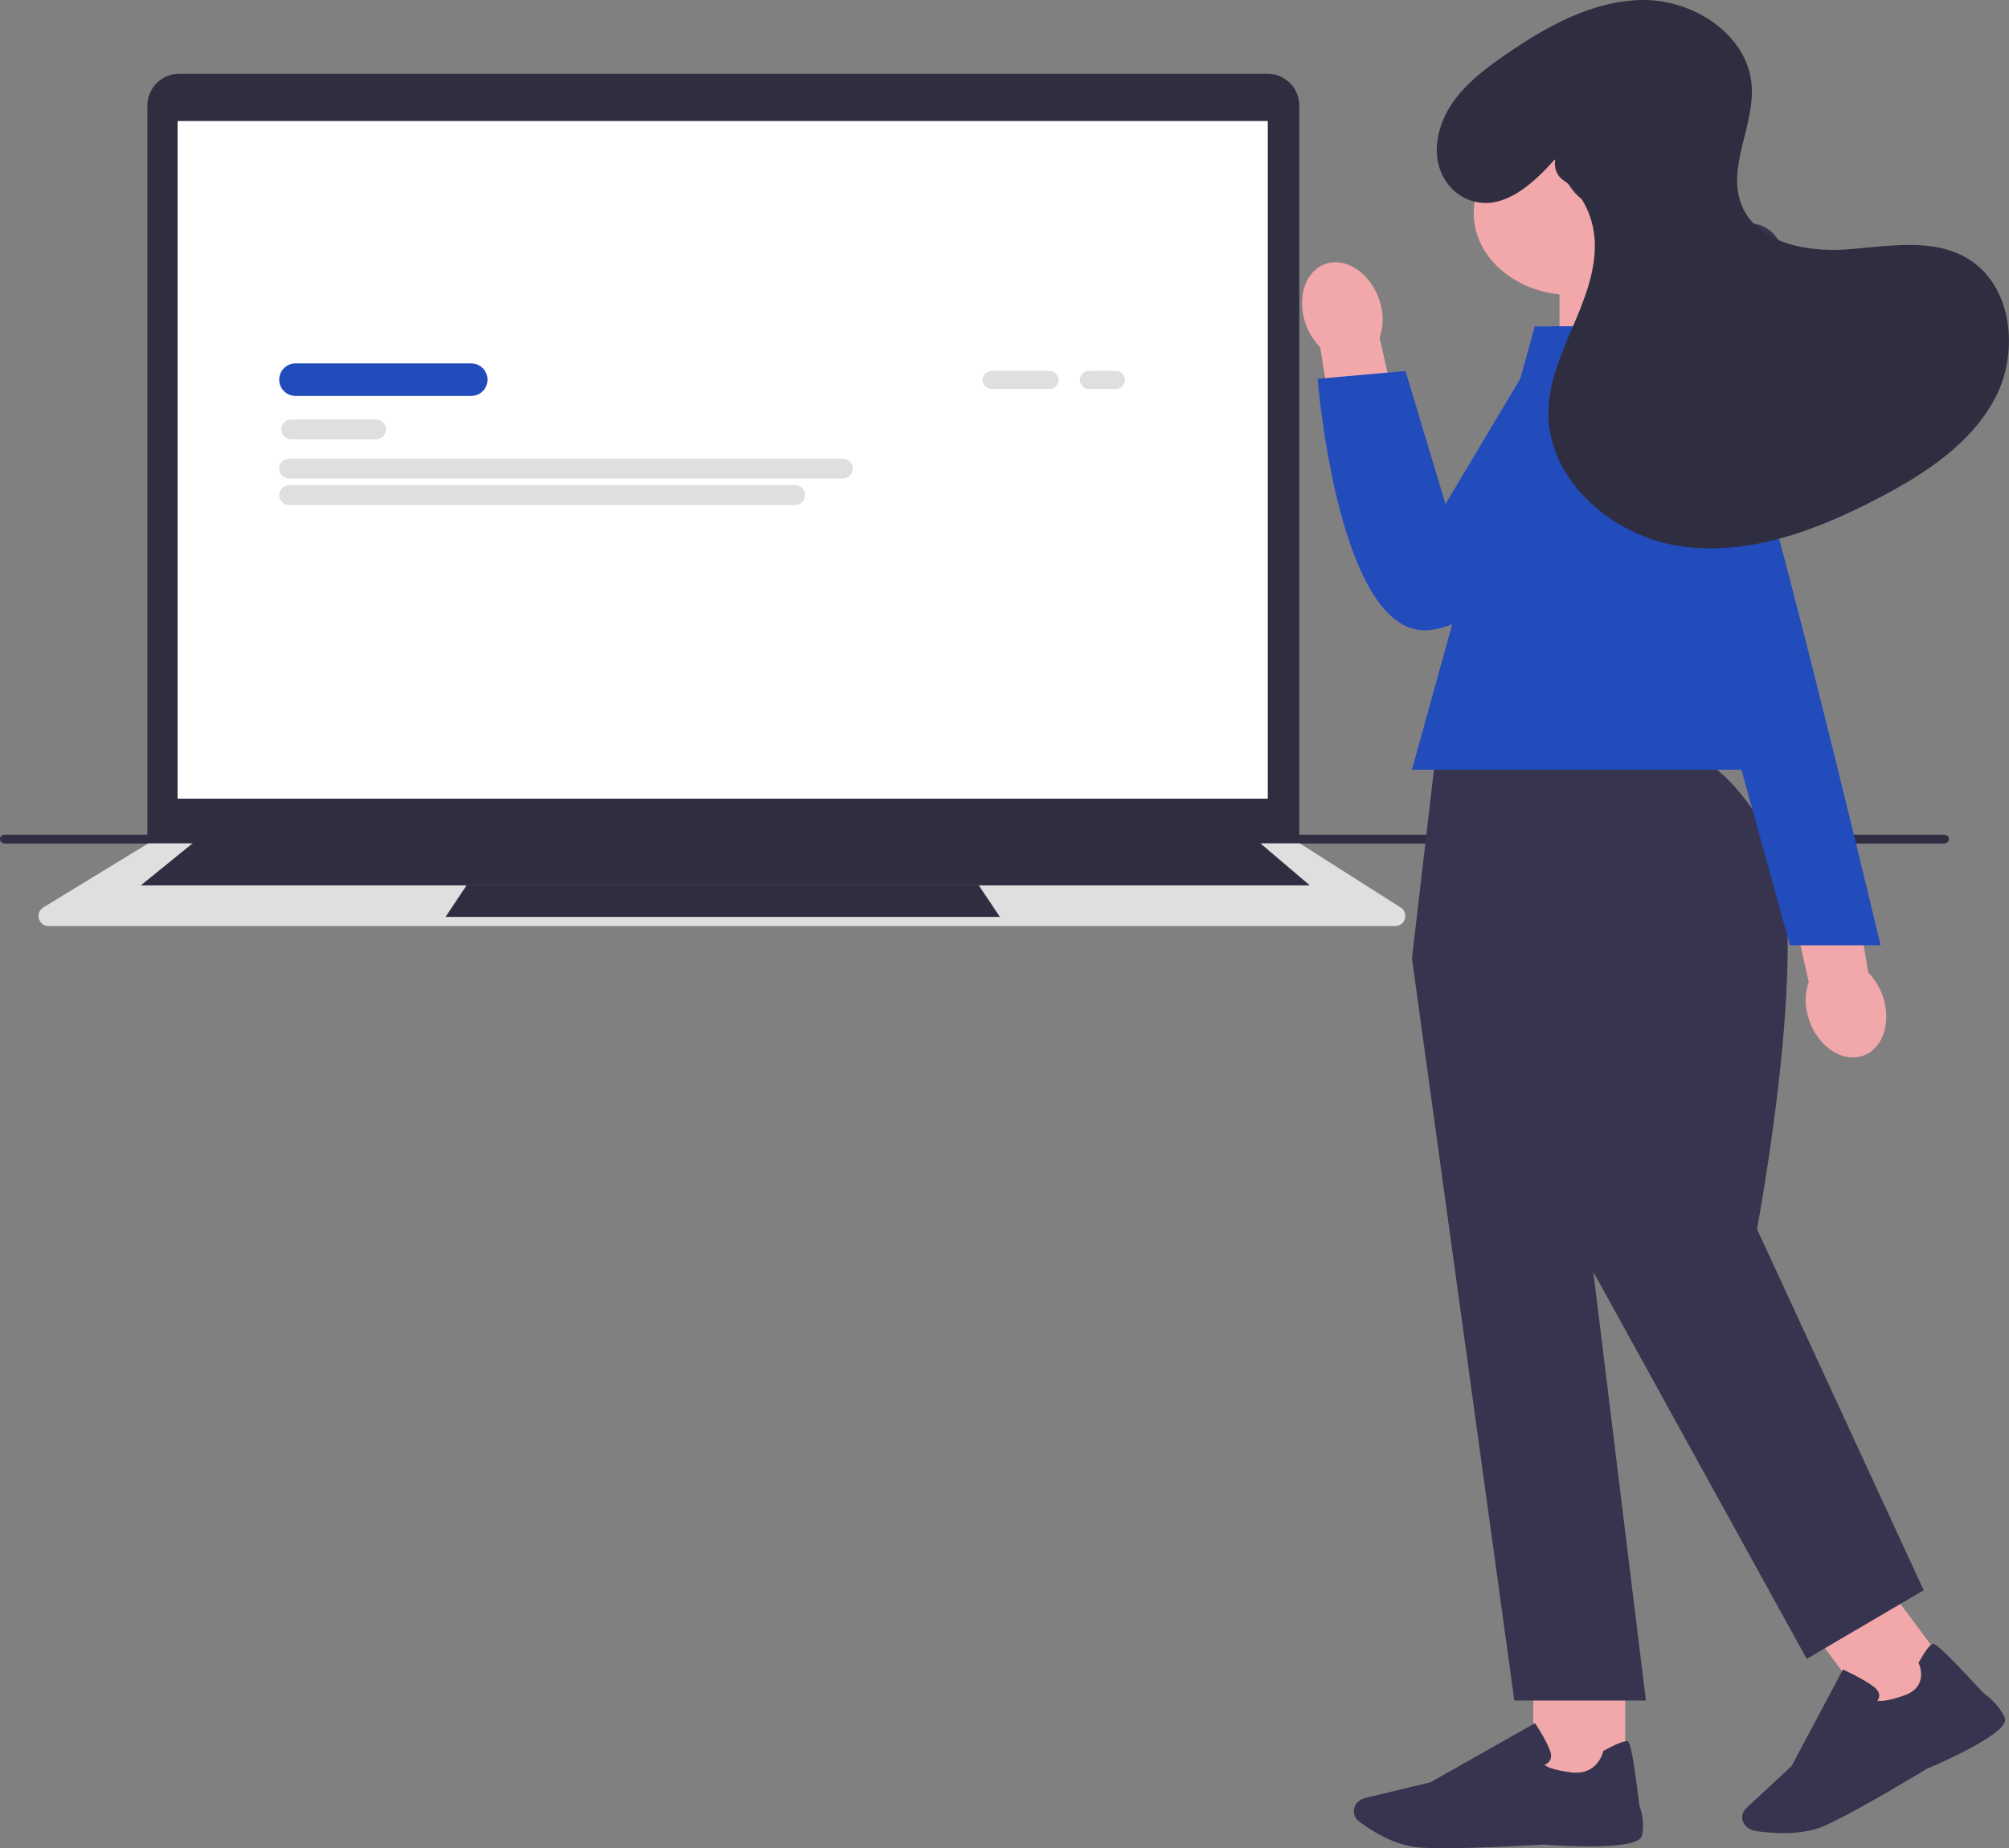
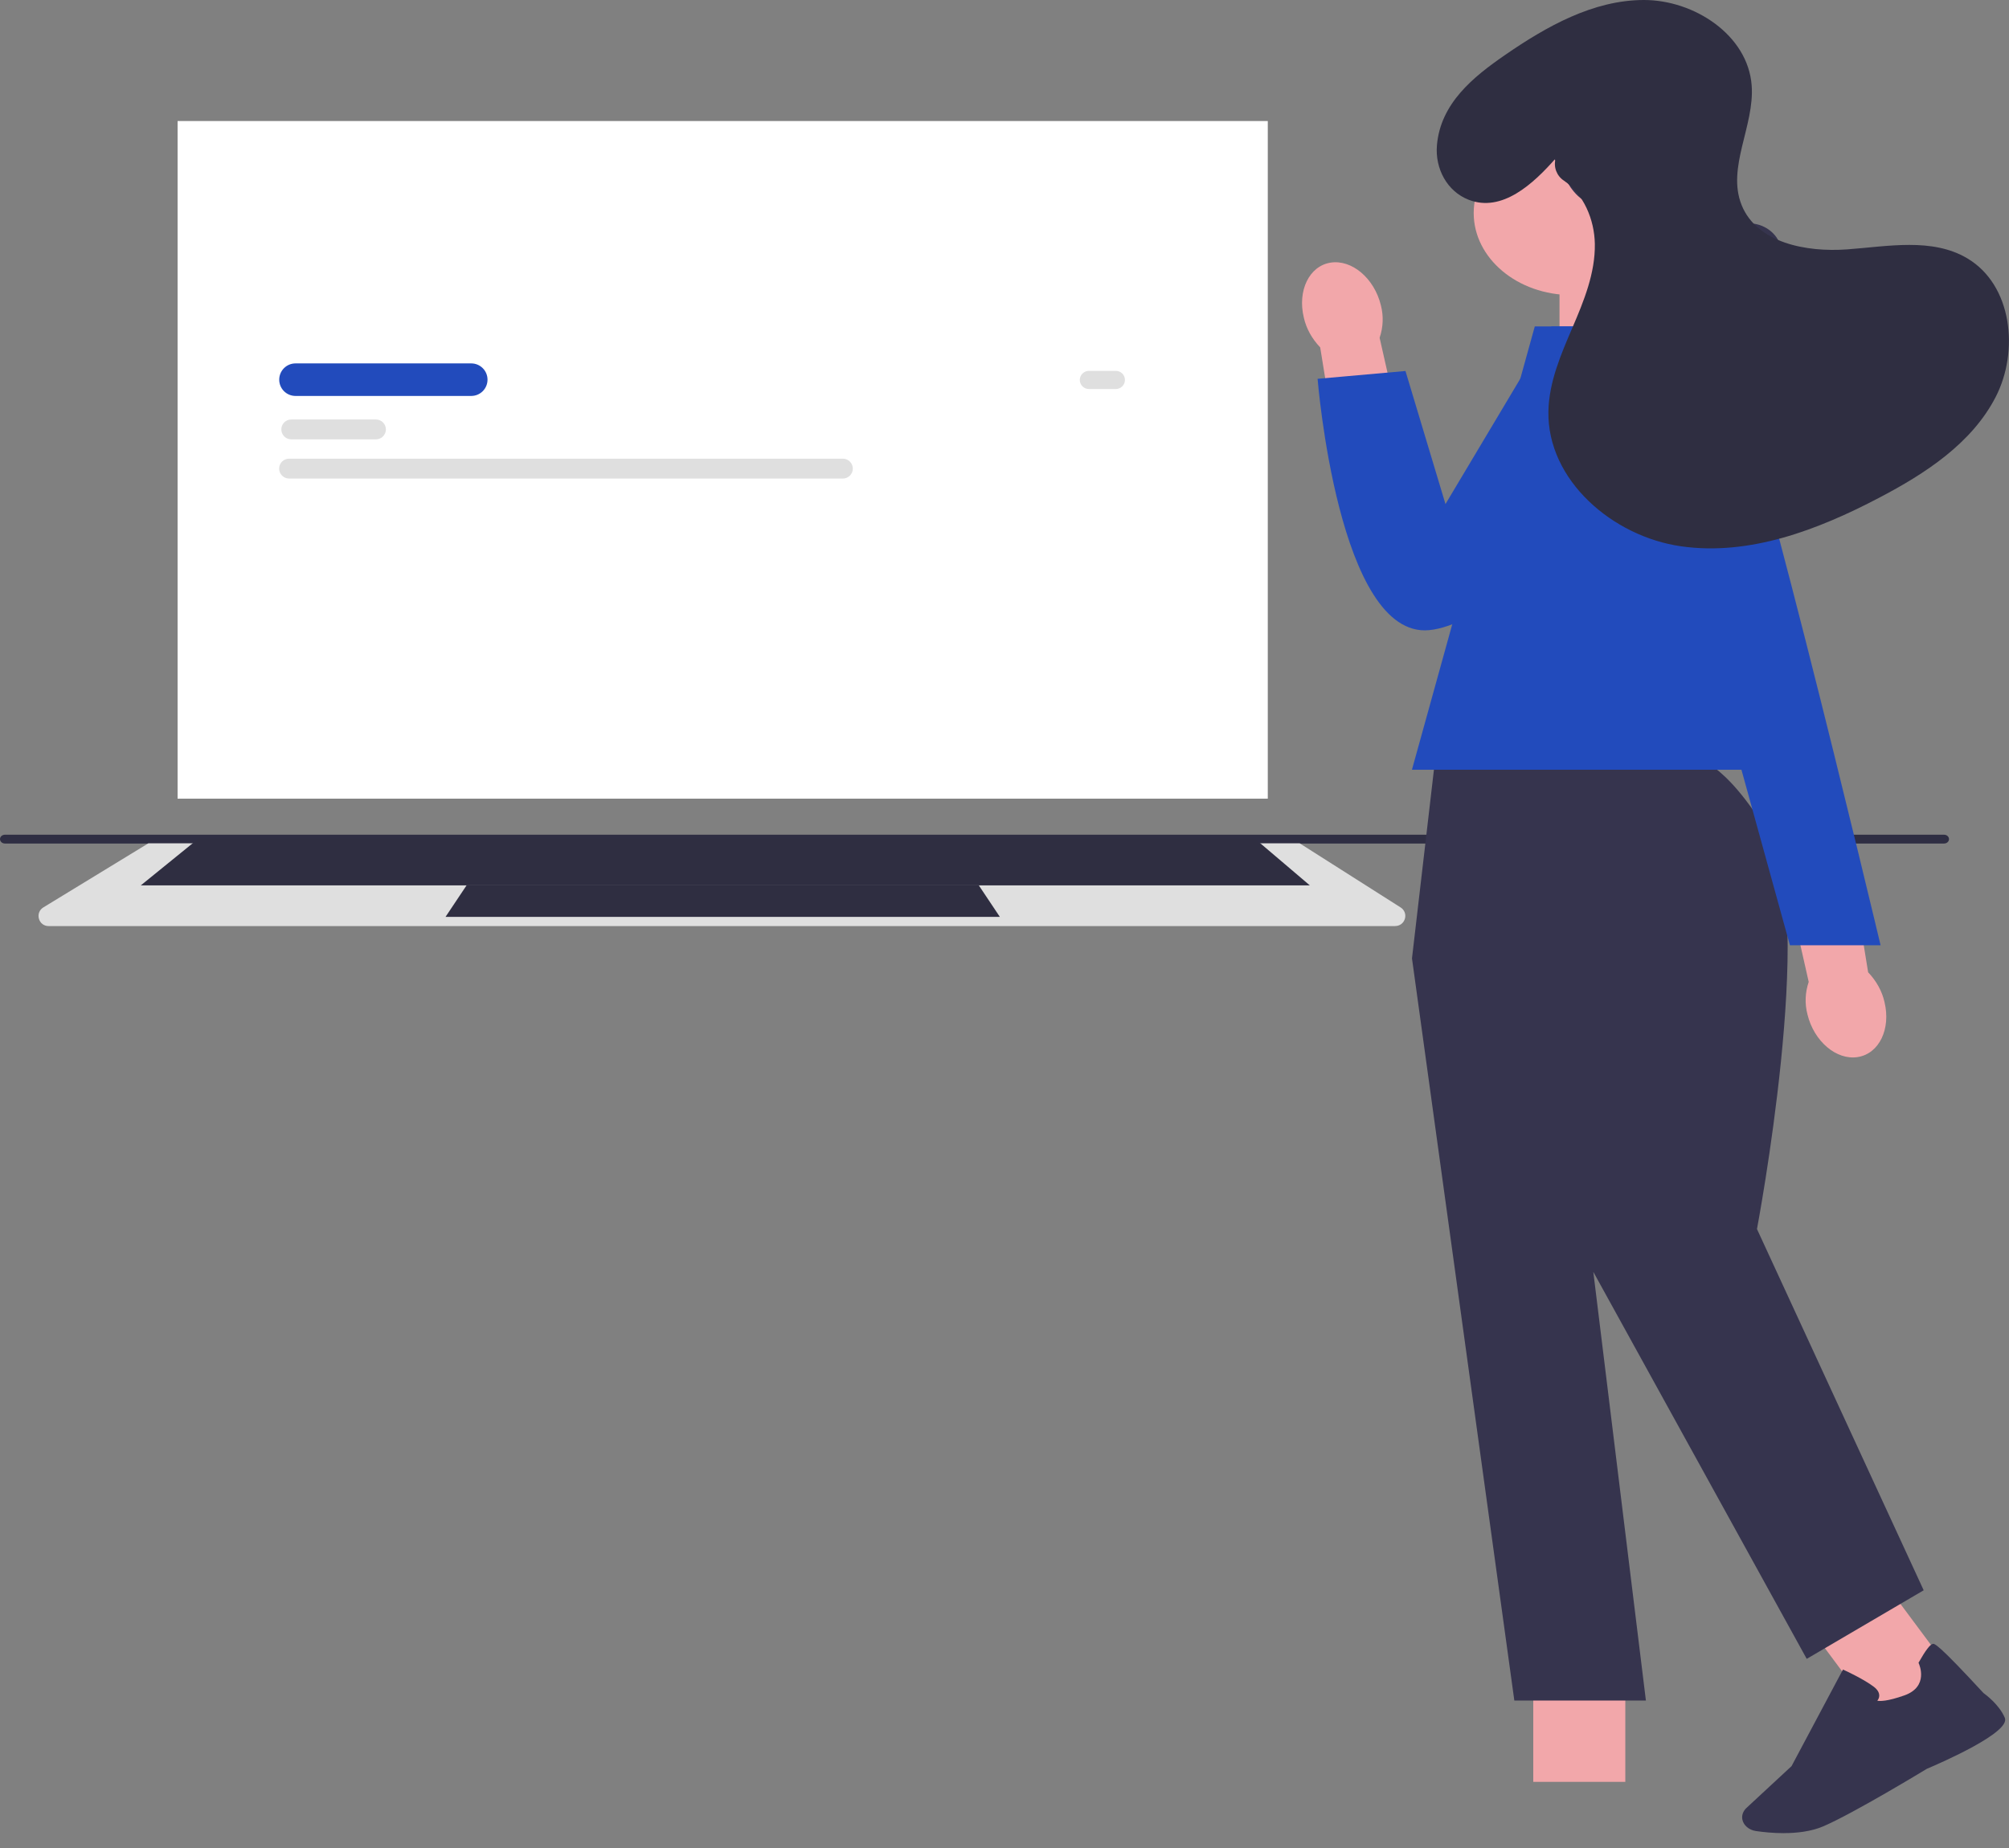
<svg xmlns="http://www.w3.org/2000/svg" id="Ebene_2" data-name="Ebene 2" viewBox="0 0 446.95 411.23">
  <rect x="0" y="0" width="446.95" height="411.23" fill="#808080" stroke="none" />
  <defs>
    <style>      .cls-1 {        fill: #2f2e43;      }      .cls-1, .cls-2, .cls-3, .cls-4, .cls-5, .cls-6, .cls-7 {        stroke-width: 0px;      }      .cls-2 {        fill: #dfdfdf;      }      .cls-3 {        fill: #36344e;      }      .cls-4 {        fill: #fff;      }      .cls-5 {        fill: #f2a7aa;      }      .cls-6 {        fill: #224bbc;      }      .cls-7 {        fill: #2f2e41;      }    </style>
  </defs>
  <g id="Ebene_1-2" data-name="Ebene 1">
    <g>
      <path class="cls-1" d="m0,186.71c0,.54.49.98,1.1.98h431.4c.61,0,1.1-.43,1.1-.98s-.49-.98-1.1-.98H1.1c-.61,0-1.1.43-1.1.98Z" />
-       <path class="cls-7" d="m289.06,188.52H32.79V23.49c0-3.9,3.17-7.08,7.08-7.08h242.11c3.9,0,7.08,3.17,7.08,7.08v165.03Z" />
      <path class="cls-2" d="m310.39,206.06H10.82c-1.03,0-1.88-.64-2.16-1.64-.28-.99.11-1.99.99-2.52l23.35-14.25h256.15l.07.04,22.38,14.22c.86.55,1.24,1.54.95,2.52-.29.98-1.13,1.62-2.16,1.62h0Z" />
      <rect class="cls-4" x="39.51" y="26.93" width="242.54" height="150.78" />
      <polygon class="cls-7" points="291.4 197 31.33 197 44.18 186.57 279.13 186.57 291.4 197" />
      <polygon class="cls-7" points="222.44 204.01 99.12 204.01 103.8 197 217.76 197 222.44 204.01" />
-       <path class="cls-2" d="m233.47,86.56h-12.85c-1.12,0-2.02-.91-2.02-2.02s.91-2.02,2.02-2.02h12.85c1.12,0,2.02.91,2.02,2.02s-.91,2.02-2.02,2.02Z" />
      <path class="cls-2" d="m248.25,86.56h-6c-1.12,0-2.02-.91-2.02-2.02s.91-2.02,2.02-2.02h6c1.12,0,2.02.91,2.02,2.02s-.91,2.02-2.02,2.02Z" />
      <path class="cls-6" d="m104.84,88.1h-39.1c-2,0-3.62-1.62-3.62-3.62s1.62-3.62,3.62-3.62h39.1c2,0,3.62,1.62,3.62,3.62s-1.62,3.62-3.62,3.62Z" />
      <path class="cls-2" d="m83.64,97.76h-18.84c-1.21,0-2.21-.99-2.21-2.21s.99-2.21,2.21-2.21h18.84c1.21,0,2.21.99,2.21,2.21s-.99,2.21-2.21,2.21Z" />
      <path class="cls-2" d="m187.52,106.48h-123.21c-1.21,0-2.21-.99-2.21-2.21s.99-2.21,2.21-2.21h123.21c1.21,0,2.21.99,2.21,2.21s-.99,2.21-2.21,2.21Z" />
-       <path class="cls-2" d="m176.93,112.37h-112.61c-1.21,0-2.21-.99-2.21-2.21s.99-2.21,2.21-2.21h112.6c1.21,0,2.21.99,2.21,2.21s-.99,2.21-2.21,2.21h0Z" />
      <g>
        <polygon class="cls-5" points="368.81 78.71 346.95 84.73 346.95 58.35 366.79 58.35 368.81 78.71" />
        <ellipse class="cls-5" cx="349.65" cy="47.4" rx="21.79" ry="18.25" />
-         <path class="cls-3" d="m355.64,45.6c-3.65-.09-6.04-3.19-7.46-6-1.41-2.82-2.88-6.06-6.25-7.23-2.76-.96-7.65,5.48-9.83,3.77-2.27-1.78-.06-10.96,2.36-12.6s5.72-1.97,8.84-2.09c7.59-.3,15.24.22,22.68,1.52,4.6.81,9.34,2.02,12.67,4.8,4.2,3.53,5.29,8.87,5.58,13.86.31,5.1-.04,10.45-3,14.91-2.96,4.47-9.16,7.76-15.1,6.62-.59-2.71,0-5.49.24-8.24.22-2.75,0-5.71-2.01-7.9s-6.28-3.05-8.61-1.11" />
+         <path class="cls-3" d="m355.64,45.6c-3.65-.09-6.04-3.19-7.46-6-1.41-2.82-2.88-6.06-6.25-7.23-2.76-.96-7.65,5.48-9.83,3.77-2.27-1.78-.06-10.96,2.36-12.6s5.72-1.97,8.84-2.09c7.59-.3,15.24.22,22.68,1.52,4.6.81,9.34,2.02,12.67,4.8,4.2,3.53,5.29,8.87,5.58,13.86.31,5.1-.04,10.45-3,14.91-2.96,4.47-9.16,7.76-15.1,6.62-.59-2.71,0-5.49.24-8.24.22-2.75,0-5.71-2.01-7.9" />
        <path class="cls-3" d="m382.45,51.92c2.18-1.34,4.78-2.45,7.47-2.18,2.9.3,5.35,2.3,6.09,4.67.74,2.36-.09,4.98-1.89,6.91s-4.46,3.21-7.28,3.86c-1.63.37-3.42.52-4.98-.04-2.29-.82-3.52-3.29-2.63-5.23" />
        <rect class="cls-5" x="341.11" y="372.14" width="20.48" height="24.34" />
-         <path class="cls-3" d="m321.16,411.23c-2.15,0-4.07-.05-5.51-.16-5.44-.42-10.63-3.78-13.25-5.75-1.17-.88-1.54-2.29-.94-3.51h0c.43-.87,1.31-1.52,2.39-1.78l14.38-3.45,23.27-13.16.25.39c.1.15,2.38,3.6,3.15,5.92.3.88.21,1.63-.22,2.2-.31.4-.73.62-1.08.76.42.37,1.74,1.12,5.81,1.67,5.93.8,7.19-4.37,7.23-4.58l.04-.17.18-.1c2.82-1.53,4.56-2.21,5.17-2.07.37.1,1,.25,2.69,14.3.16.44,1.35,3.67.55,6.76-.88,3.36-18.4,2.2-21.91,1.94-.1,0-13.22.8-22.22.8h.02Z" />
        <polygon class="cls-5" points="402.53 362.08 419.91 353 435.28 373.65 417.9 382.73 402.53 362.08" />
        <path class="cls-3" d="m396.84,407.89c-2.41,0-4.62-.24-6.19-.47-1.54-.22-2.76-1.26-3.02-2.56h0c-.18-.93.15-1.87.91-2.58l10.03-9.3,11.44-21.49.46.21c.18.07,4.29,1.99,6.42,3.63.8.62,1.2,1.28,1.19,1.97,0,.47-.22.86-.43,1.12.59.12,2.18.17,5.99-1.17,5.54-1.95,3.34-6.89,3.25-7.11l-.07-.16.09-.16c1.44-2.55,2.47-3.91,3.07-4.04.37-.09,1.01-.22,11.3,10.94.42.3,3.46,2.51,4.74,5.5,1.38,3.24-14.23,10.03-17.36,11.36-.1.06-16.43,10-23.13,12.83-2.66,1.12-5.81,1.47-8.67,1.47h0Z" />
        <path class="cls-3" d="m376.68,168.55h-57.35l-5.2,44.7,22.77,165.13h29.27l-11.7-95.38,47.48,86.11,26.02-15.26-37.09-80.38s13.25-70.03,2.84-87.48c-10.41-17.45-17.05-17.45-17.05-17.45h0Z" />
        <polygon class="cls-6" points="405.2 171.27 314.12 171.27 341.45 72.63 381.12 72.63 405.2 171.27" />
        <path id="uuid-52db3307-ec3e-496d-a5d4-9d1f33ffc652-45-45-44-44-2746" class="cls-5" d="m290.07,70.68c-1.46-6,1.2-11.49,5.94-12.24s9.74,3.48,11.2,9.49c.62,2.39.52,4.87-.28,7.23l5.76,25.5-14.88,1.97-4.1-25.33c-1.84-1.93-3.09-4.19-3.64-6.61h0Z" />
        <path class="cls-6" d="m380.16,72.63h-34.99l-23.59,39.53-8.9-29.61-19.55,1.74s4.62,57.87,24.85,55.92c20.21-1.95,67.37-54.1,62.19-67.57h-.01Z" />
        <path id="uuid-2800d917-a06e-4fc6-b661-0f9df9cadefc-46-46-45-45-2747" class="cls-5" d="m419.25,222.96c1.46,6-1.2,11.49-5.94,12.24-4.74.76-9.74-3.48-11.2-9.49-.62-2.39-.52-4.87.28-7.23l-5.76-25.5,14.88-1.97,4.1,25.33c1.84,1.93,3.09,4.19,3.64,6.61h0Z" />
        <path class="cls-6" d="m360.21,72.63s19.89-.71,20.91,0c5.42,3.72,37.26,137.7,37.26,137.7h-20.17l-38.02-137.7h.01Z" />
      </g>
      <path class="cls-7" d="m346.13,35.2c-5.04,5.75-11.97,12.11-19.36,9.26-4.85-1.87-7.53-6.96-7.09-12.14.8-9.32,8.05-15.19,15.16-20.09C344.1,5.85,354.46.02,365.69,0s23.17,7.8,24.01,19c.68,9.01-5.61,18.26-2.23,26.64,3.4,8.43,14.4,10.51,23.46,9.85s18.89-2.65,26.72,1.98c9.98,5.9,11.64,20.61,6.31,30.91s-15.63,17-25.91,22.38c-13.61,7.14-28.81,12.96-44.03,10.8s-29.84-14.7-29.54-30.06c.13-6.49,2.78-12.63,5.34-18.59s5.1-12.17,4.99-18.66c-.09-5.41-2.51-11.09-6.87-14.05-1.61-1.05-2.37-3.02-1.86-4.88l.03-.12Z" />
    </g>
  </g>
</svg>